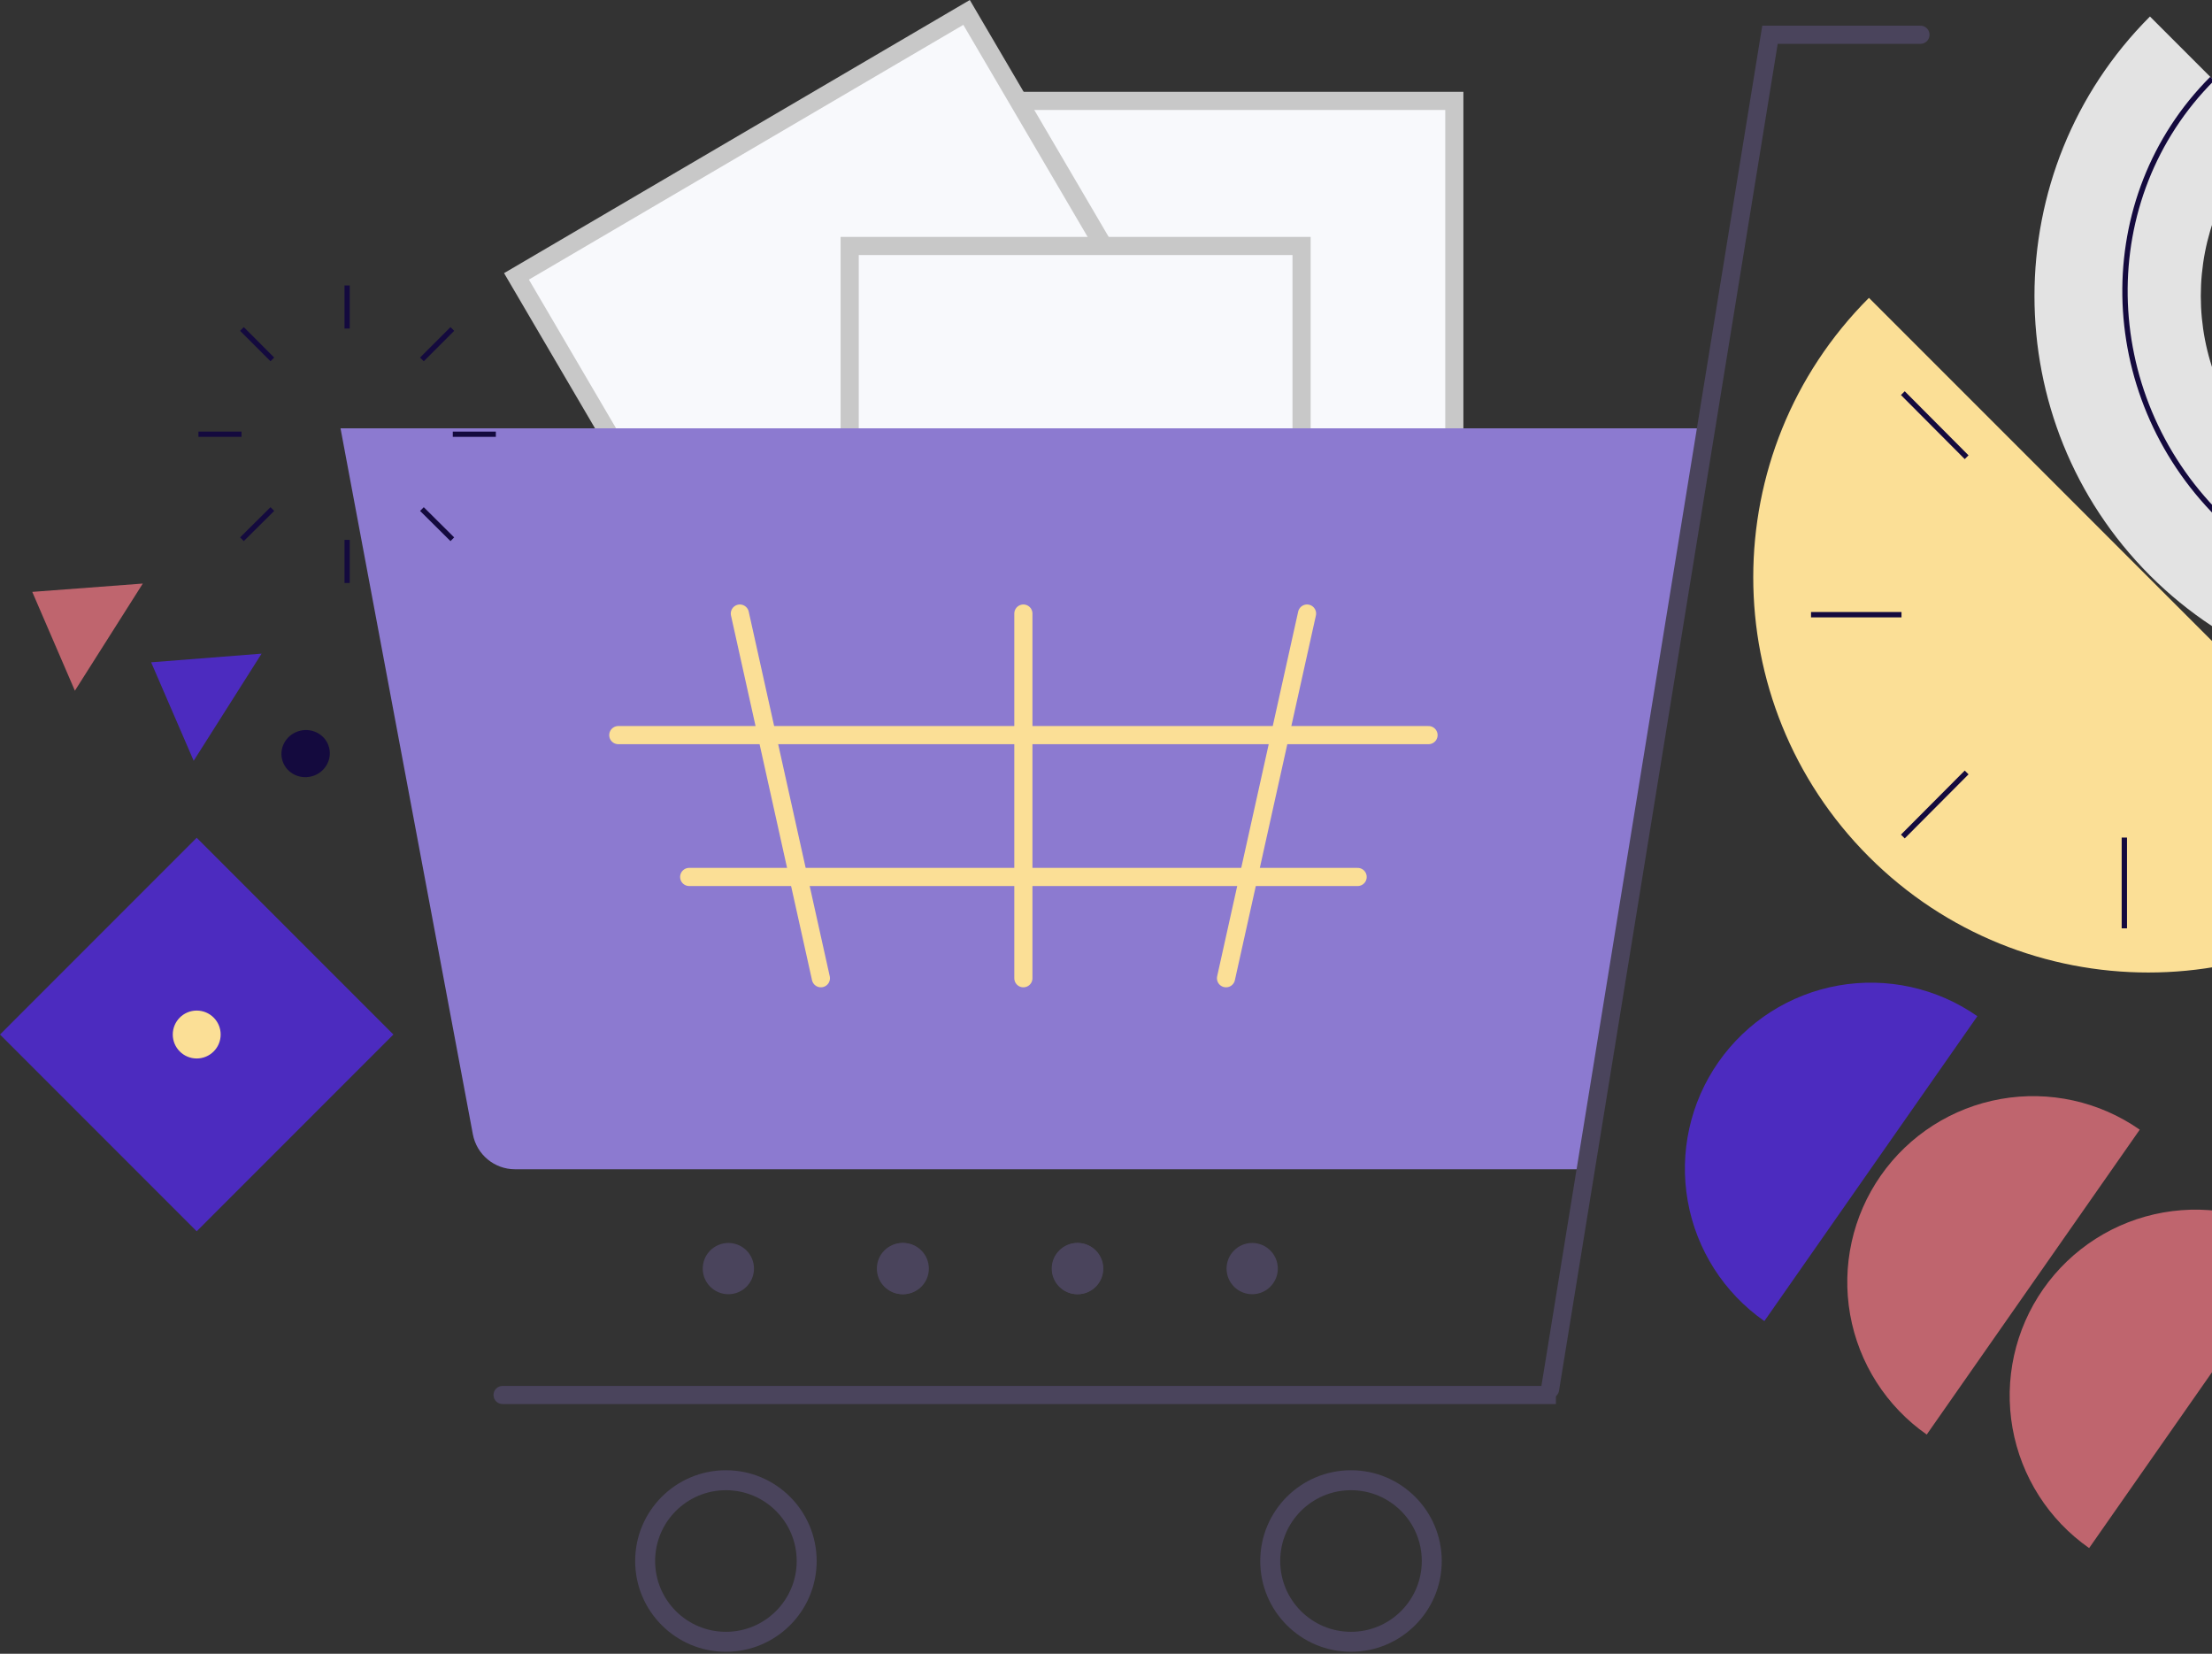
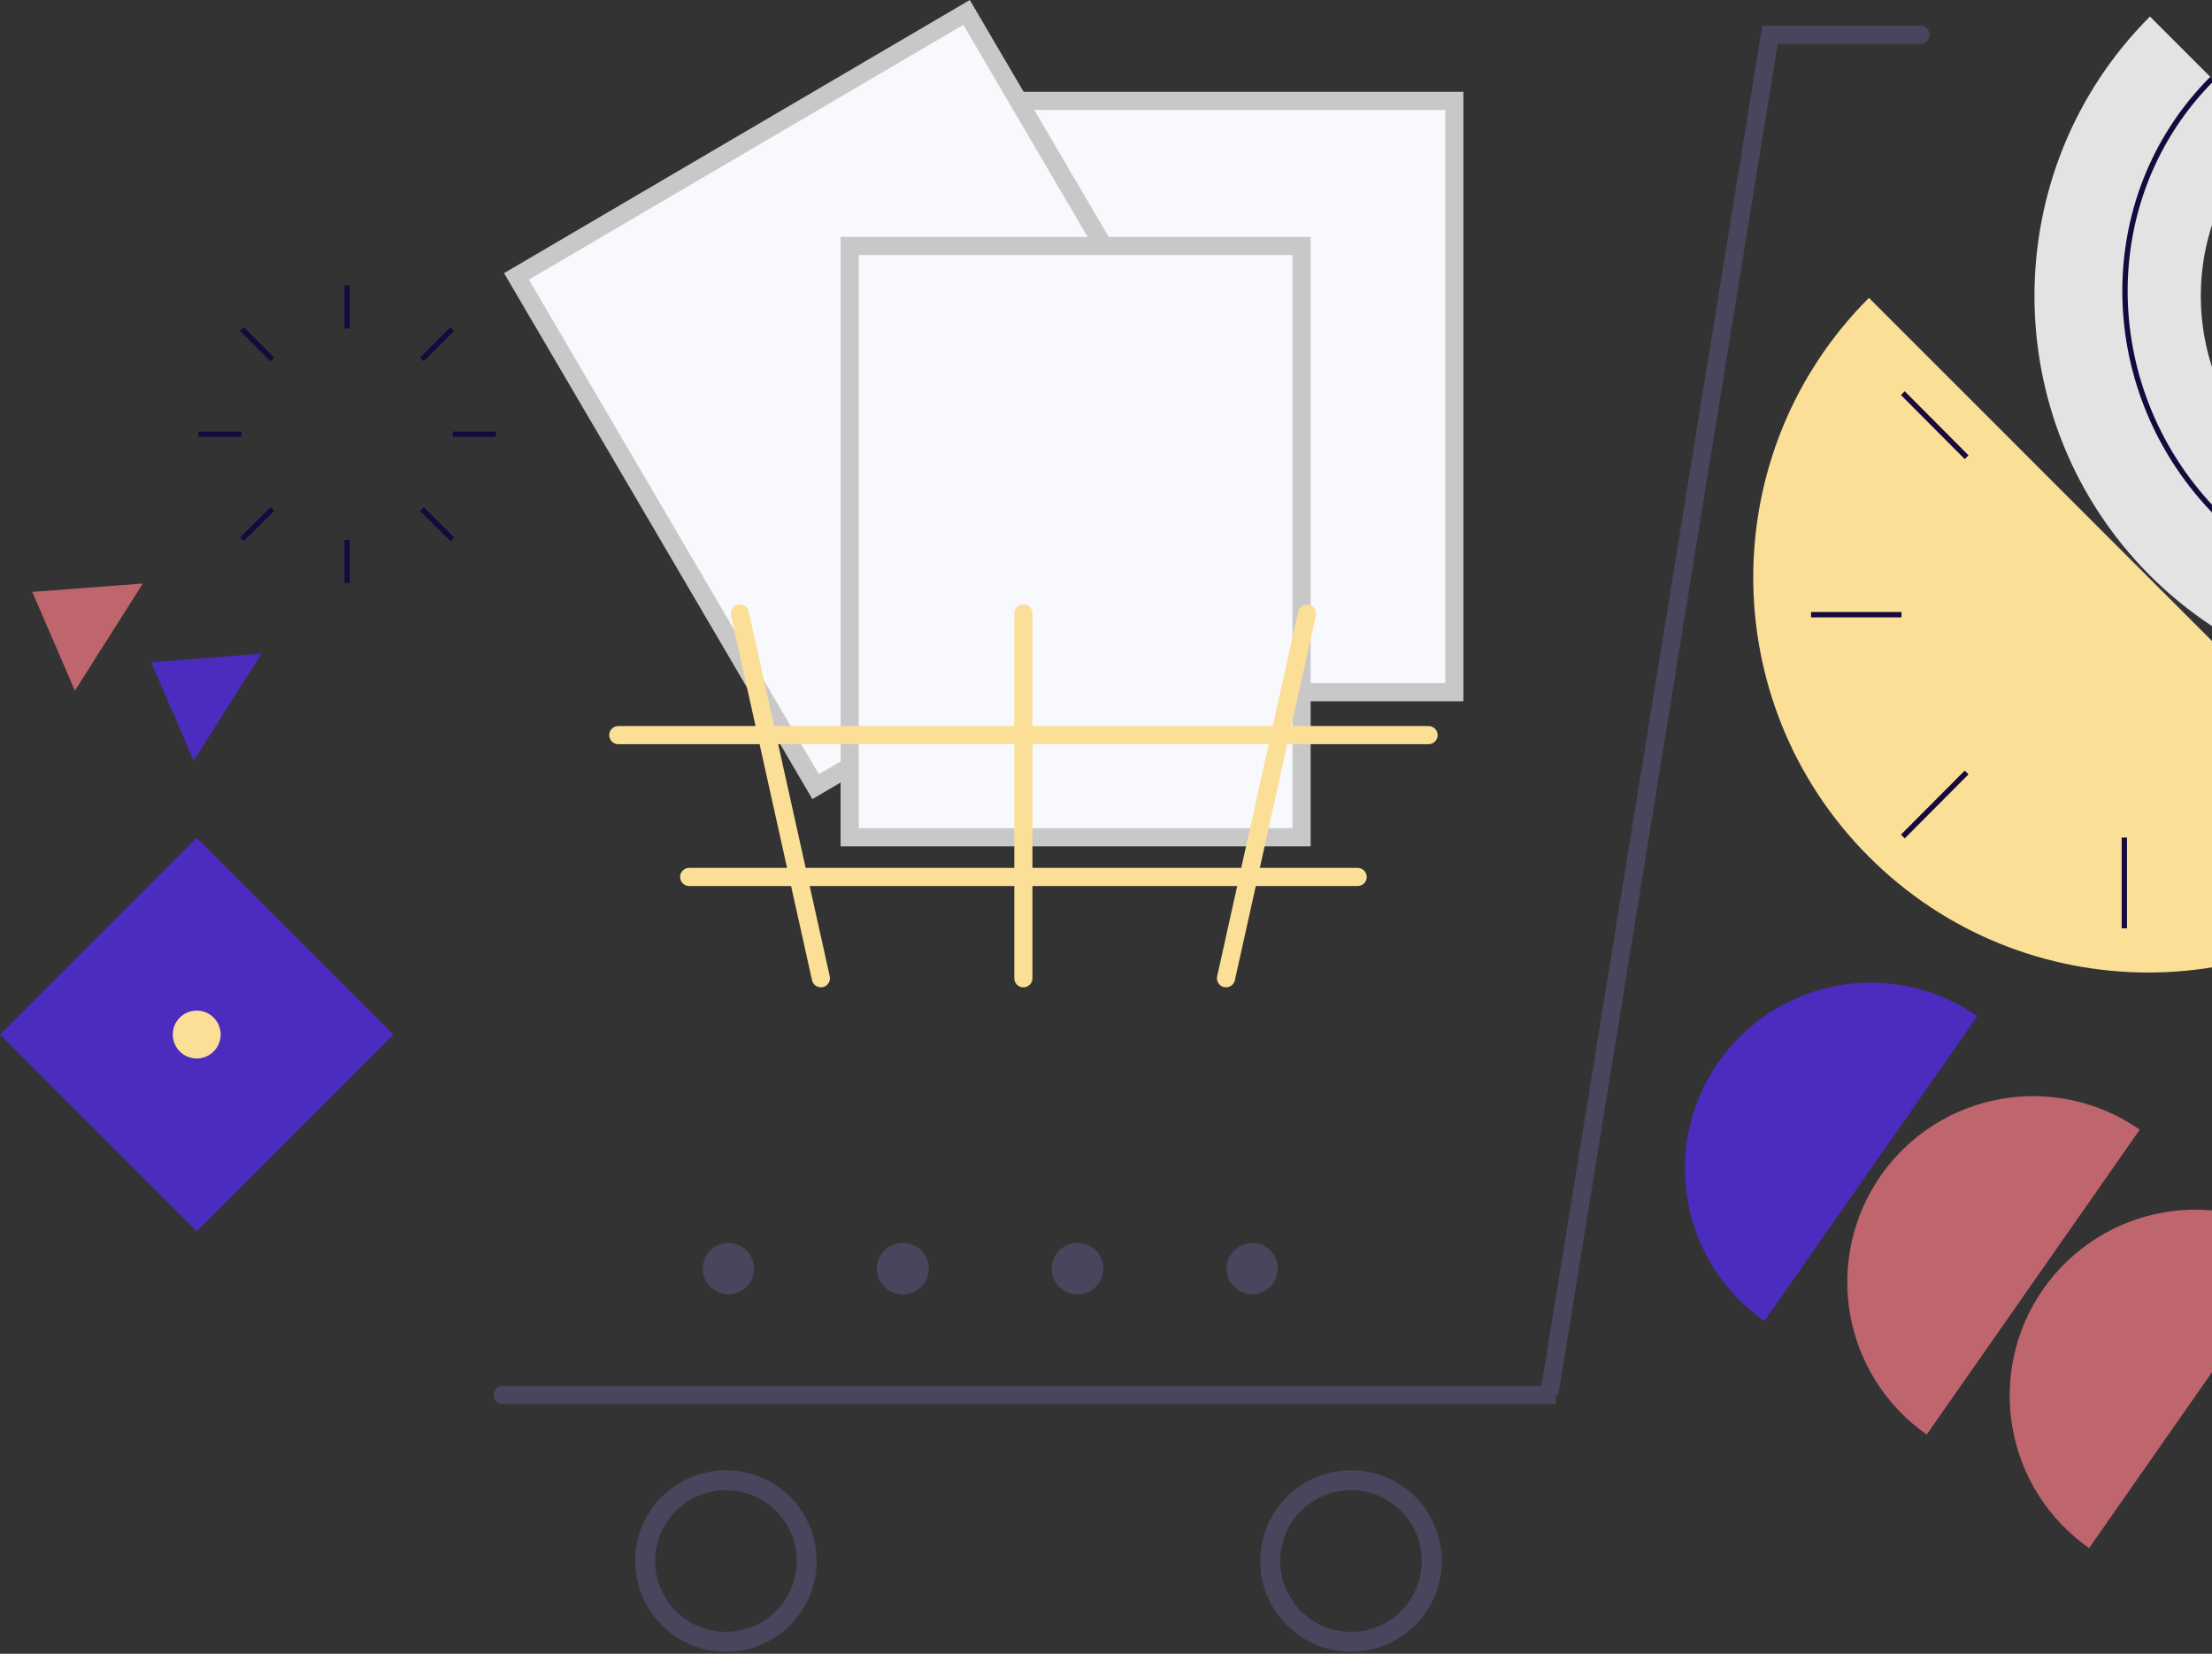
<svg xmlns="http://www.w3.org/2000/svg" width="800" height="598" viewBox="0 0 800 598" fill="none">
  <rect x="0" y="0" width="800" height="598" fill="#333333" stroke="none" />
  <path d="M142.279 374.081L71.139 302.93L0 374.081L71.139 445.233L142.279 374.081Z" fill="#4C2BBF" />
  <path d="M71.146 382.743C75.93 382.743 79.807 378.865 79.807 374.081C79.807 369.296 75.93 365.418 71.146 365.418C66.362 365.418 62.484 369.296 62.484 374.081C62.484 378.865 66.362 382.743 71.146 382.743Z" fill="#FBDF96" />
  <path d="M272.692 458.719C272.692 453.6 268.543 449.451 263.424 449.451C258.305 449.451 254.156 453.6 254.156 458.719C254.156 463.837 258.305 467.986 263.424 467.986C268.543 467.986 272.692 463.837 272.692 458.719Z" fill="#4A445C" />
  <path d="M335.66 458.719C335.66 453.6 331.512 449.451 326.393 449.451C321.275 449.451 317.125 453.6 317.125 458.719C317.125 463.837 321.275 467.986 326.393 467.986C331.512 467.986 335.66 463.837 335.66 458.719Z" fill="#4A445C" />
  <path d="M335.934 458.719C335.934 453.6 331.784 449.451 326.666 449.451C321.547 449.451 317.398 453.6 317.398 458.719C317.398 463.837 321.547 467.986 326.666 467.986C331.784 467.986 335.934 463.837 335.934 458.719Z" fill="#4A445C" />
  <path d="M398.903 458.719C398.903 453.6 394.754 449.451 389.635 449.451C384.517 449.451 380.367 453.6 380.367 458.719C380.367 463.837 384.517 467.986 389.635 467.986C394.754 467.986 398.903 463.837 398.903 458.719Z" fill="#4A445C" />
  <path d="M399.035 458.719C399.035 453.6 394.887 449.451 389.768 449.451C384.65 449.451 380.5 453.6 380.5 458.719C380.5 463.837 384.65 467.986 389.768 467.986C394.887 467.986 399.035 463.837 399.035 458.719Z" fill="#4A445C" />
  <path d="M462.137 458.719C462.137 453.6 457.988 449.451 452.869 449.451C447.75 449.451 443.602 453.6 443.602 458.719C443.602 463.837 447.75 467.986 452.869 467.986C457.988 467.986 462.137 463.837 462.137 458.719Z" fill="#4A445C" />
  <path d="M777.562 5.973L820.127 48.538C787.889 80.775 787.889 133.282 820.127 165.519C852.364 197.757 904.87 197.757 937.107 165.519L979.672 208.084C923.981 263.776 833.253 263.776 777.562 208.084C721.871 152.393 721.871 61.664 777.562 5.973Z" fill="#E3E3E3" />
  <path d="M878.039 309.815C822.251 365.603 731.717 365.603 675.929 309.815C620.141 254.026 620.141 163.491 675.929 107.703" fill="#FBDF96" />
  <path d="M711.258 279.316L688.19 302.481L711.258 279.316Z" fill="#140A3E" />
  <path d="M711.258 279.316L688.19 302.481" stroke="#140A3E" stroke-width="1.93" stroke-miterlimit="10" />
-   <path d="M711.258 165.325L688.19 142.16L711.258 165.325Z" fill="#140A3E" />
+   <path d="M711.258 165.325L688.19 142.16L711.258 165.325" fill="#140A3E" />
  <path d="M711.258 165.325L688.19 142.16" stroke="#140A3E" stroke-width="1.93" stroke-miterlimit="10" />
  <path d="M687.703 222.271H654.983H687.703Z" fill="#140A3E" />
  <path d="M687.703 222.271H654.983" stroke="#140A3E" stroke-width="1.93" stroke-miterlimit="10" />
  <path d="M768.297 335.682V302.865V335.682Z" fill="#140A3E" />
  <path d="M768.297 335.682V302.865" stroke="#140A3E" stroke-width="1.93" stroke-miterlimit="10" />
  <path d="M960.469 188.878C917.518 231.83 846.77 230.768 802.468 186.465C758.166 142.163 757.104 71.414 800.055 28.463" stroke="#140A3E" stroke-width="1.93" stroke-miterlimit="10" />
  <path d="M832.602 449.534C817.98 439.316 799.898 435.325 782.335 438.436C764.773 441.55 749.166 451.511 738.95 466.13C728.734 480.749 724.746 498.83 727.86 516.392C730.976 533.954 740.94 549.561 755.562 559.779" fill="#BF656E" />
  <path d="M773.868 408.485C759.245 398.267 741.164 394.276 723.601 397.387C706.037 400.5 690.431 410.462 680.215 425.081C670 439.7 666.01 457.78 669.125 475.343C672.242 492.905 682.206 508.512 696.828 518.73" fill="#BF656E" />
  <path d="M715.141 367.456C700.519 357.238 682.438 353.247 664.875 356.358C647.31 359.471 631.705 369.433 621.489 384.052C611.273 398.671 607.283 416.75 610.399 434.314C613.516 451.876 623.479 467.483 638.102 477.701" fill="#4C2BBF" />
  <rect x="-3.282" y="3.282" width="188.622" height="213.807" transform="matrix(-1 0 0 1 522.693 33.203)" fill="#F8F9FC" stroke="#C8C8C8" stroke-width="6.565" />
  <rect x="-1.171" y="4.492" width="188.622" height="213.807" transform="matrix(-0.863 0.506 0.506 0.863 346.289 1.21)" fill="#F8F9FC" stroke="#C8C8C8" stroke-width="6.565" />
  <rect x="-3.282" y="3.282" width="163.437" height="213.807" transform="matrix(-1 0 0 1 467.451 85.66)" fill="#F8F9FC" stroke="#C8C8C8" stroke-width="6.565" />
-   <path d="M617.125 154.883H123.154L171.018 410.153C172.392 417.486 178.795 422.799 186.255 422.799H571.077L617.125 154.883Z" fill="#8C7AD0" />
  <path d="M560.601 502.351L640.139 12.566L694.559 12.566" stroke="#4A445C" stroke-width="6.565" stroke-linecap="round" />
  <path d="M181.767 507.706C179.954 507.706 178.485 506.237 178.485 504.424C178.485 502.611 179.954 501.142 181.767 501.142V507.706ZM562.711 507.706H181.767V501.142H562.711V507.706Z" fill="#4A445C" />
  <path d="M472.709 221.861L443.406 353.726" stroke="#FBDF96" stroke-width="6.565" stroke-linecap="round" />
  <path d="M267.579 221.861L296.883 353.726" stroke="#FBDF96" stroke-width="6.565" stroke-linecap="round" />
  <path d="M370.117 221.861L370.117 353.726" stroke="#FBDF96" stroke-width="6.565" stroke-linecap="round" />
  <path d="M516.648 265.814H223.615" stroke="#FBDF96" stroke-width="6.565" stroke-linecap="round" />
  <path d="M491.008 317.102H249.255" stroke="#FBDF96" stroke-width="6.565" stroke-linecap="round" />
  <circle cx="32.823" cy="32.823" r="29.212" transform="matrix(-1 0 0 1 521.43 531.633)" stroke="#4A445C" stroke-width="7.221" />
  <circle cx="32.823" cy="32.823" r="29.212" transform="matrix(-1 0 0 1 295.36 531.633)" stroke="#4A445C" stroke-width="7.221" />
  <path d="M125.539 103.227V118.802" stroke="#140A3E" stroke-width="1.895" stroke-miterlimit="10" />
  <path d="M125.539 195.229V210.803" stroke="#140A3E" stroke-width="1.895" stroke-miterlimit="10" />
  <path d="M179.33 157.016H163.758" stroke="#140A3E" stroke-width="1.895" stroke-miterlimit="10" />
  <path d="M87.338 157.014H71.766" stroke="#140A3E" stroke-width="1.895" stroke-miterlimit="10" />
  <path d="M163.59 118.961L152.594 129.961" stroke="#140A3E" stroke-width="1.895" stroke-miterlimit="10" />
  <path d="M98.497 184.072L87.5 194.991" stroke="#140A3E" stroke-width="1.895" stroke-miterlimit="10" />
  <path d="M163.59 194.991L152.594 184.072" stroke="#140A3E" stroke-width="1.895" stroke-miterlimit="10" />
  <path d="M98.496 129.961L87.5 118.961" stroke="#140A3E" stroke-width="1.895" stroke-miterlimit="10" />
  <path fill-rule="evenodd" clip-rule="evenodd" d="M27.084 249.755L51.647 211.011L11.668 214.022L27.084 249.755Z" fill="#BF656E" />
  <path fill-rule="evenodd" clip-rule="evenodd" d="M70.047 275.096L94.608 236.352L54.662 239.49L70.047 275.096Z" fill="#4C2BBF" />
-   <path d="M112.524 280.773C107.817 281.904 103.111 279.117 102.013 274.548C100.916 269.981 103.842 265.36 108.549 264.229C113.255 263.099 117.96 265.886 119.058 270.453C120.156 275.021 117.23 279.642 112.524 280.773Z" fill="#140A3E" />
</svg>